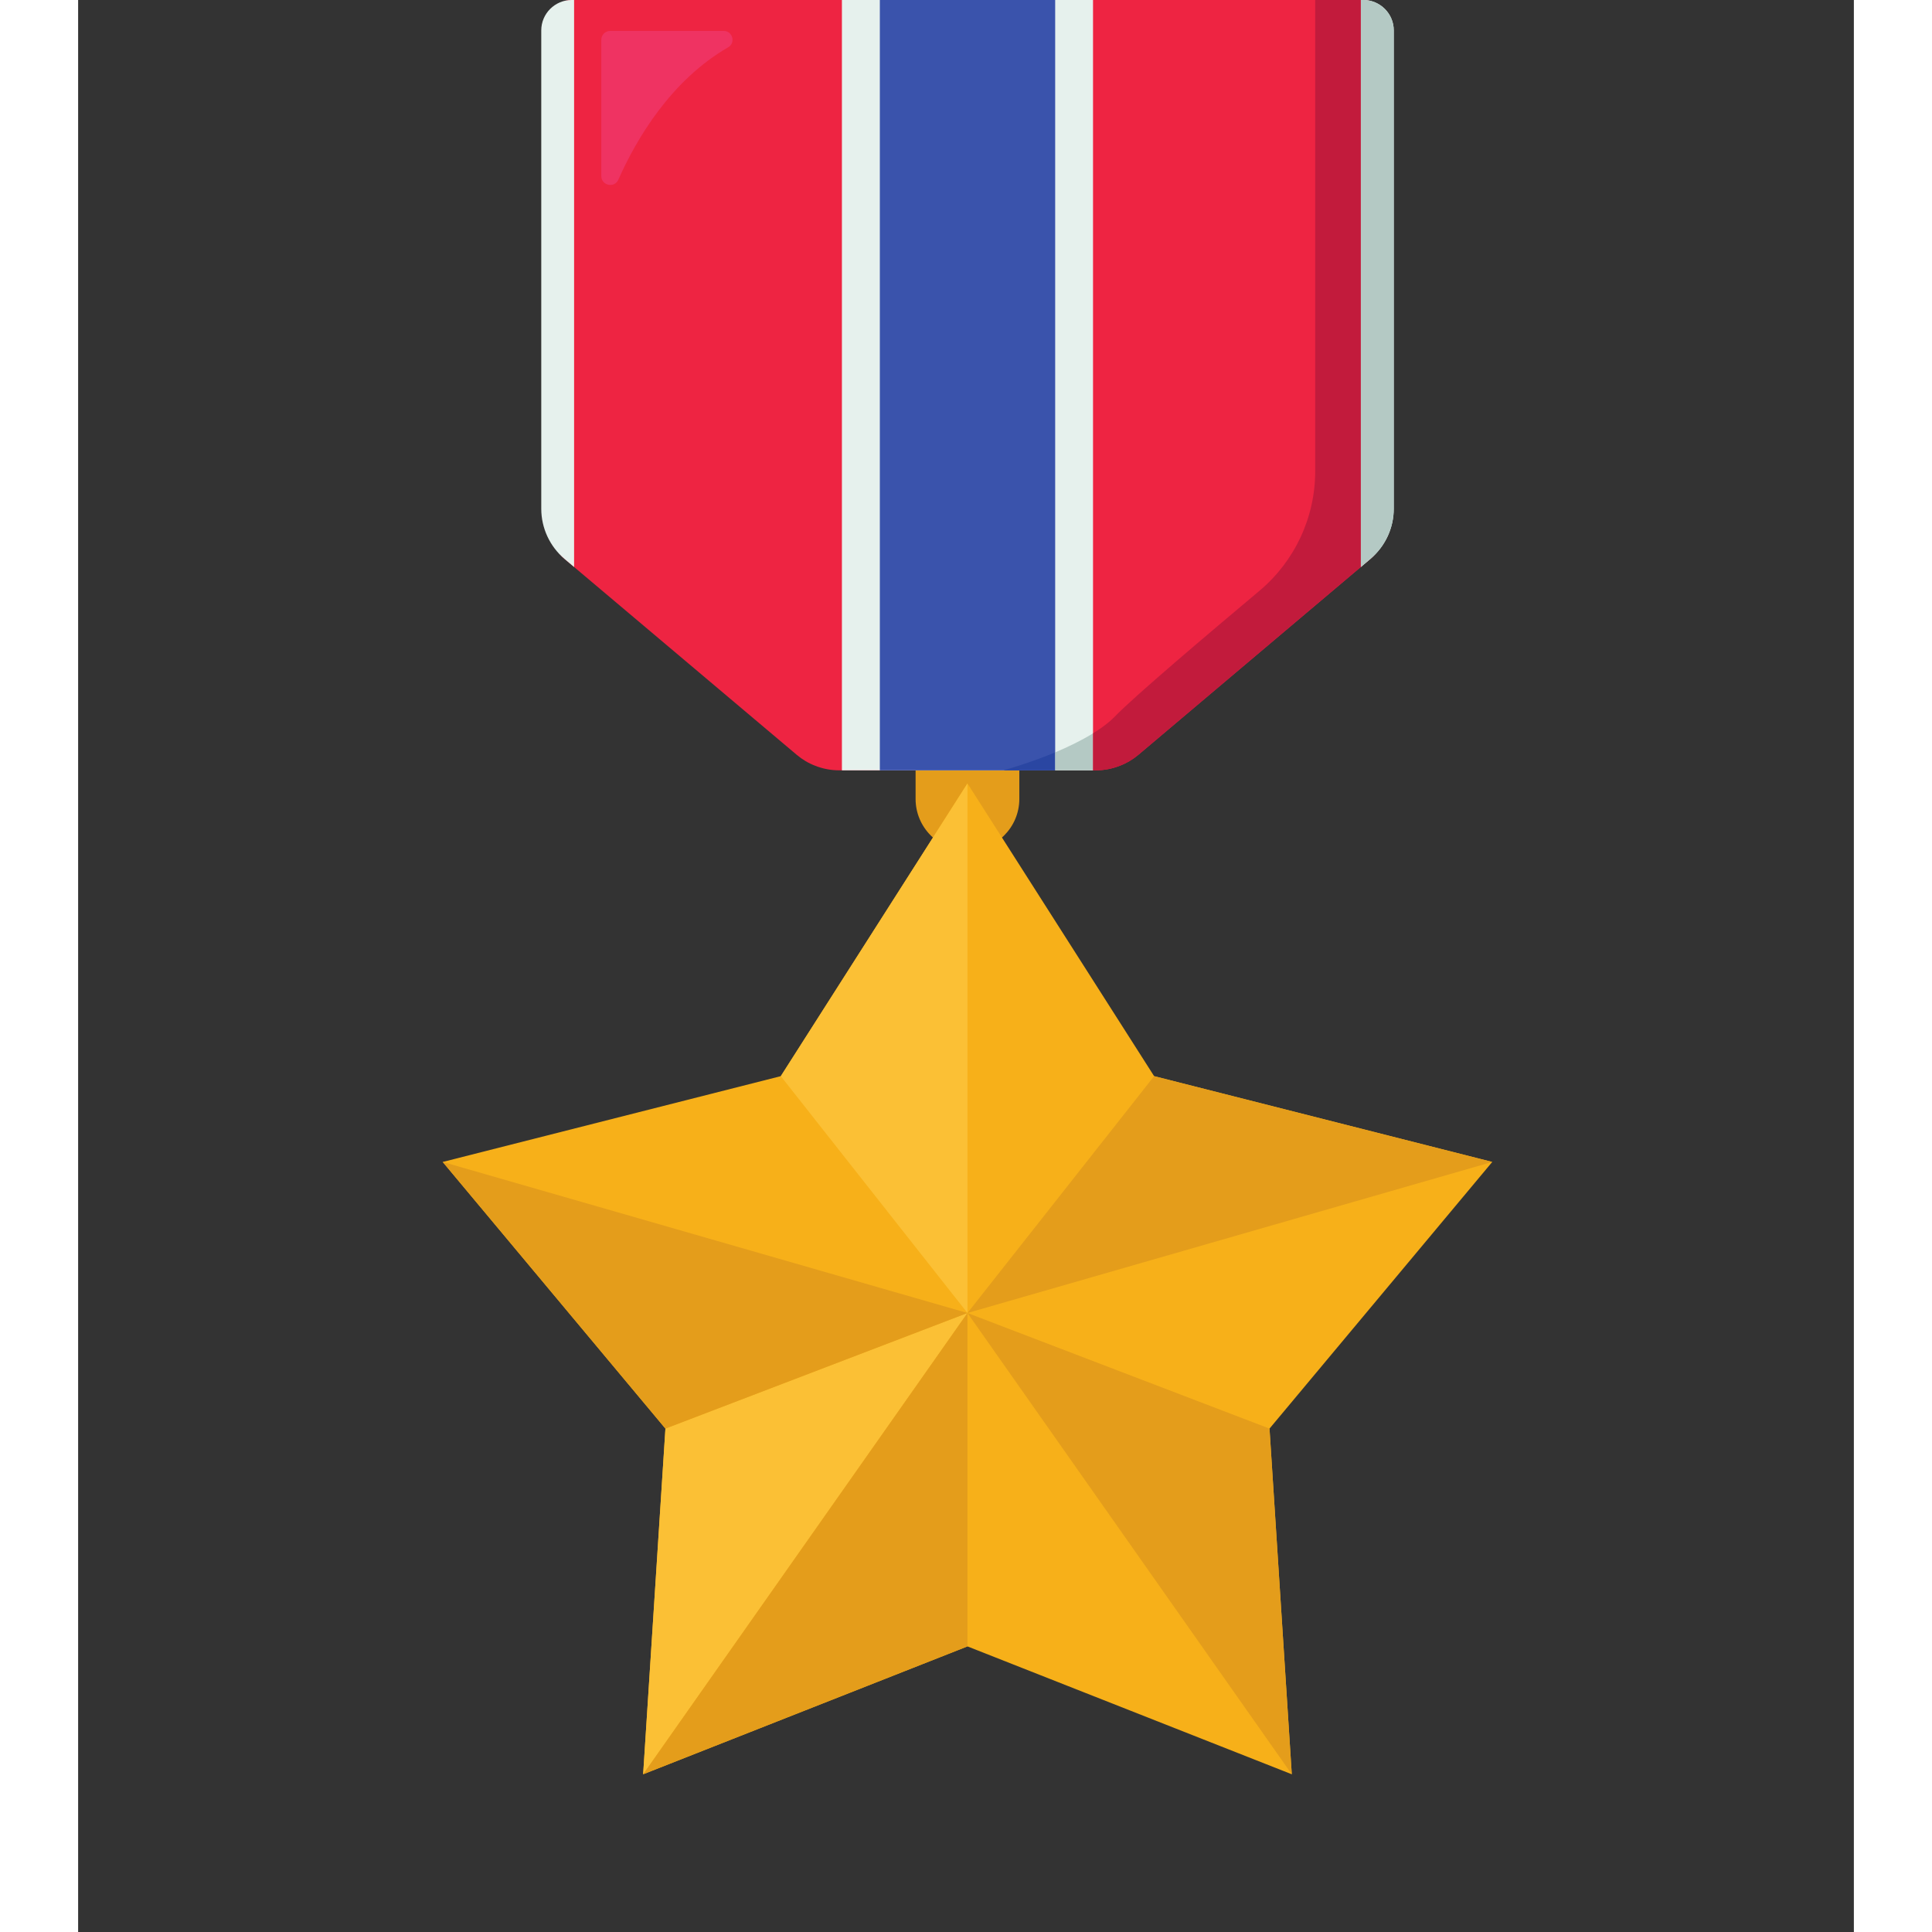
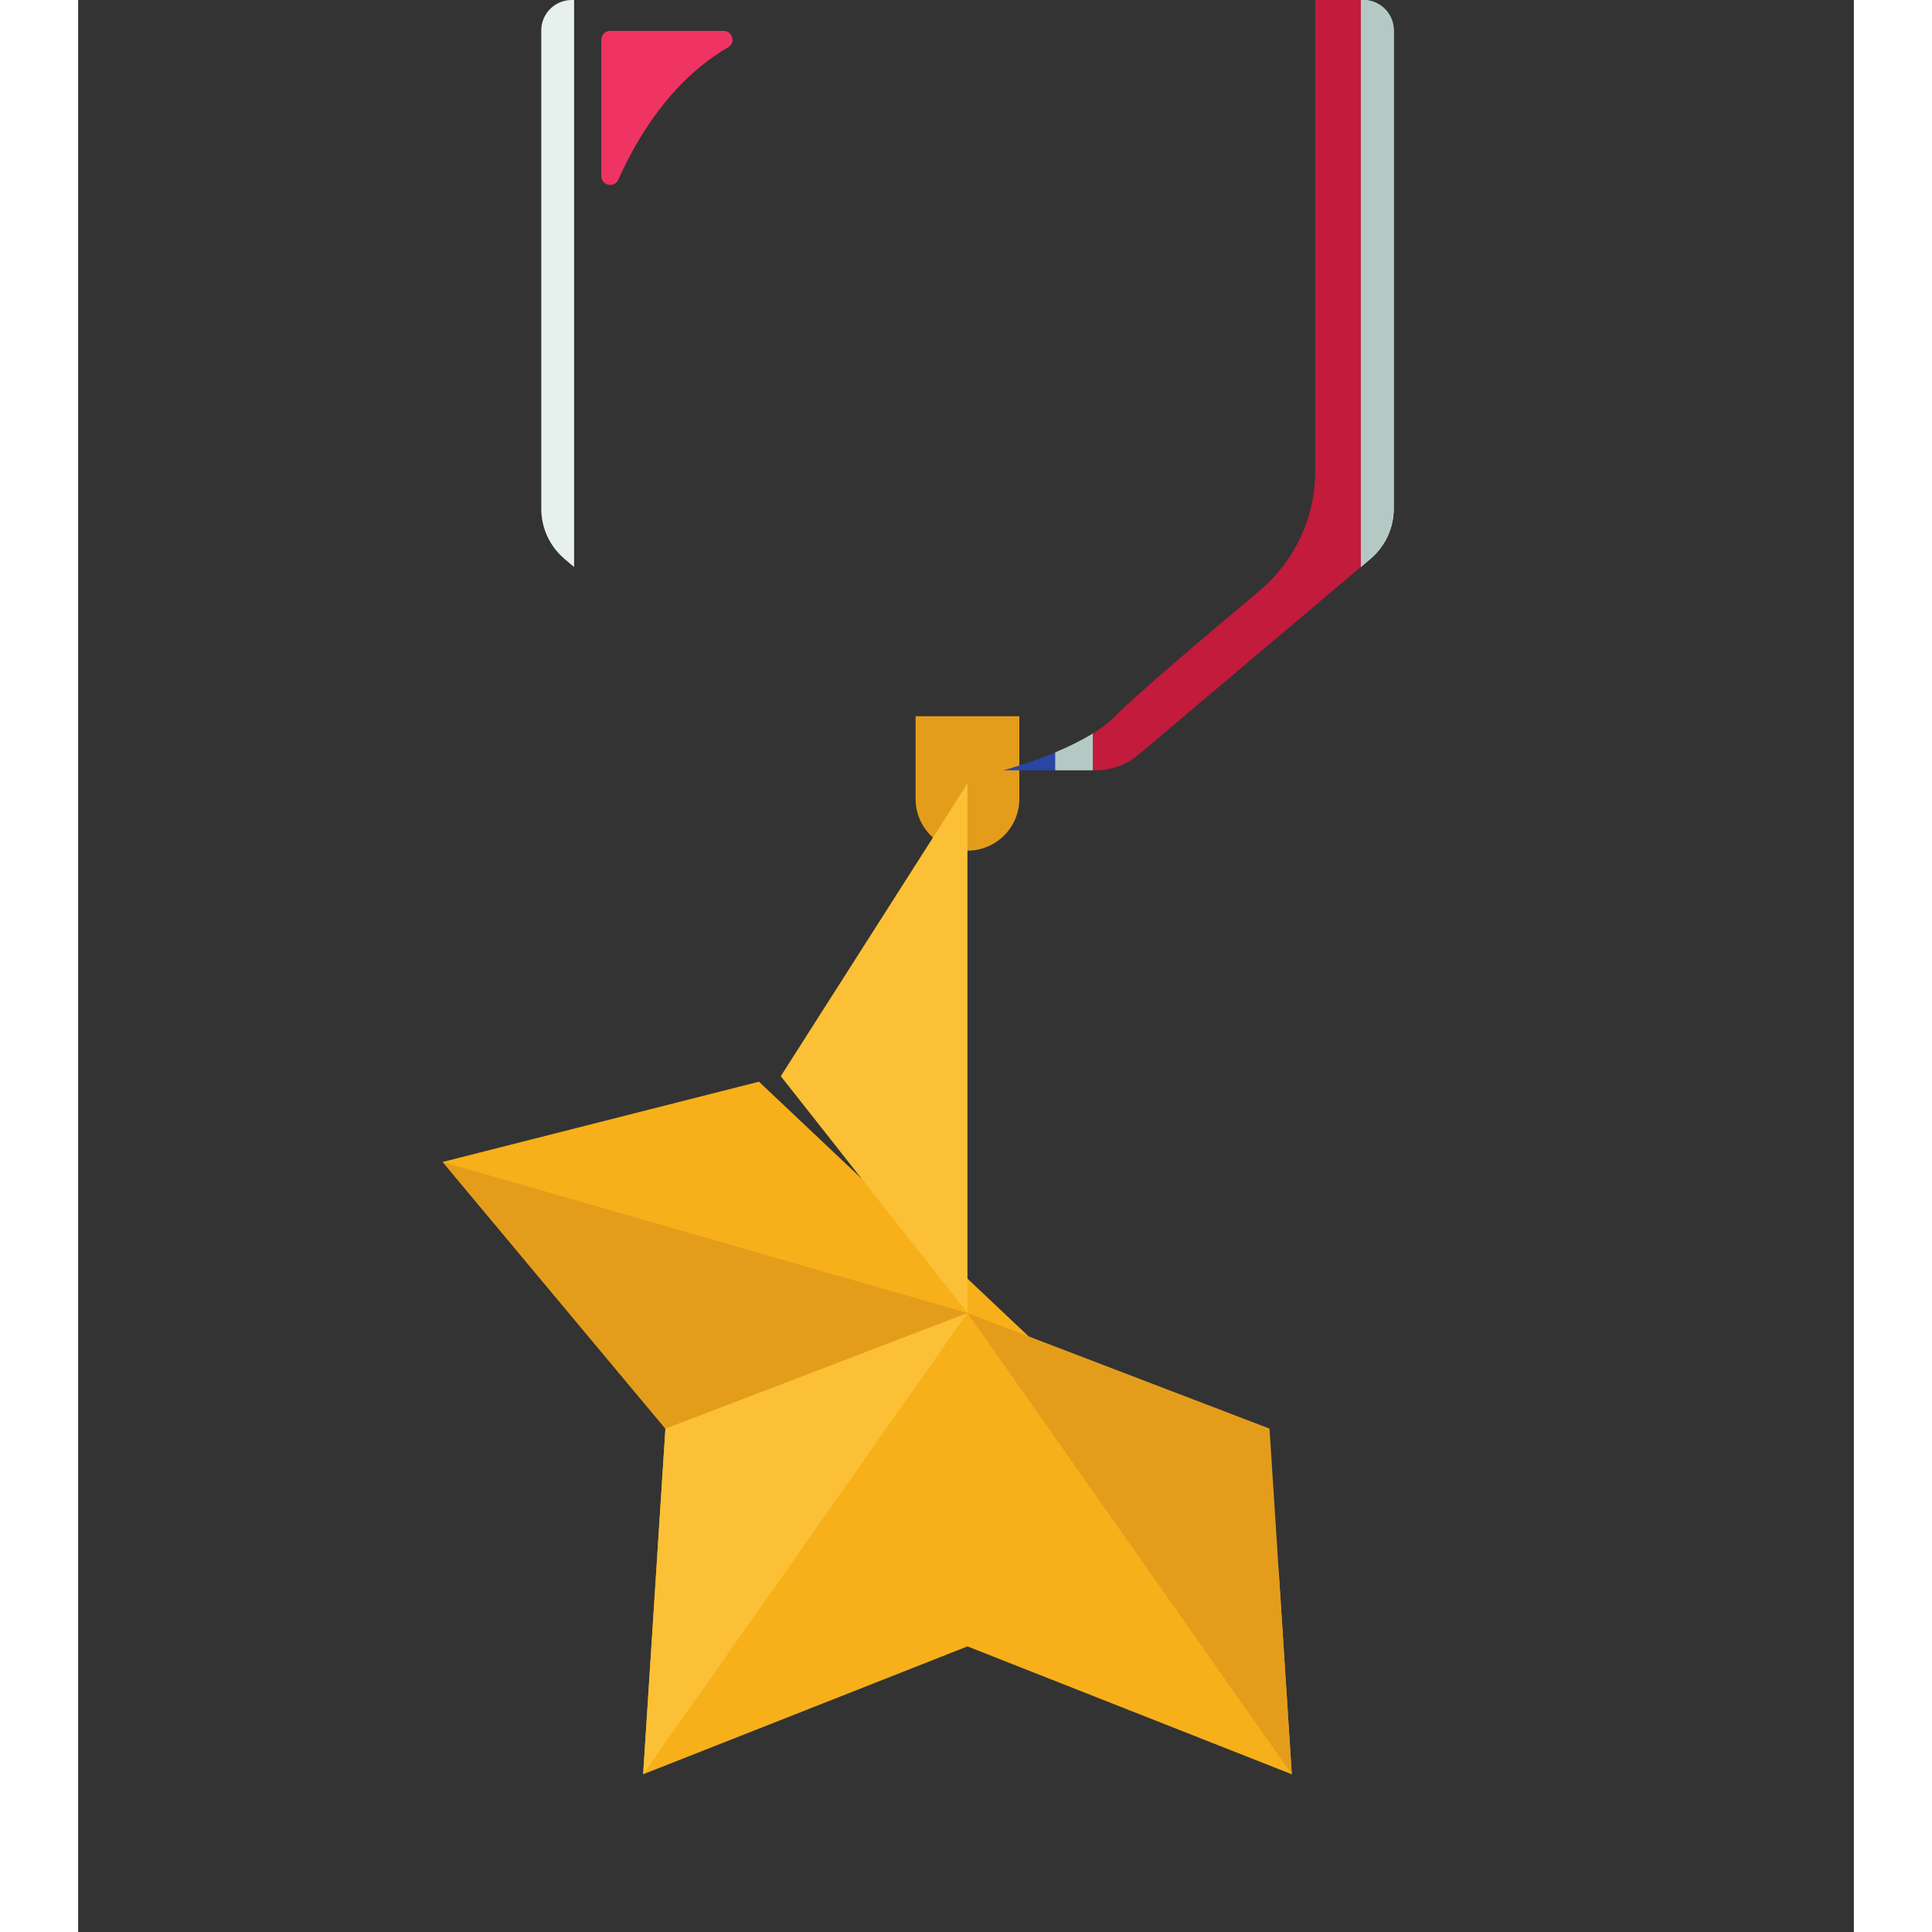
<svg xmlns="http://www.w3.org/2000/svg" width="120" zoomAndPan="magnify" viewBox="0 0 90 97.92" height="120" preserveAspectRatio="xMidYMid meet" version="1.0">
  <rect x="0" y="0" width="90" height="97.92" fill="#333333" stroke="none" />
  <defs>
    <clipPath id="4cc1cdf618">
-       <path d="M 18.477 39.684 L 71.672 39.684 L 71.672 89.926 L 18.477 89.926 Z M 18.477 39.684 " clip-rule="nonzero" />
+       <path d="M 18.477 39.684 L 71.672 89.926 L 18.477 89.926 Z M 18.477 39.684 " clip-rule="nonzero" />
    </clipPath>
    <clipPath id="c11ce7c12b">
      <path d="M 28 66 L 46 66 L 46 89.926 L 28 89.926 Z M 28 66 " clip-rule="nonzero" />
    </clipPath>
    <clipPath id="dacfcabe80">
      <path d="M 18.473 58 L 46 58 L 46 73 L 18.473 73 Z M 18.473 58 " clip-rule="nonzero" />
    </clipPath>
    <clipPath id="045b6ab8aa">
-       <path d="M 45.074 54.527 L 71.672 54.527 L 71.672 66.559 L 45.074 66.559 Z M 45.074 54.527 " clip-rule="nonzero" />
-     </clipPath>
+       </clipPath>
    <clipPath id="f3d1a92865">
      <path d="M 45 66 L 62 66 L 62 89.926 L 45 89.926 Z M 45 66 " clip-rule="nonzero" />
    </clipPath>
    <clipPath id="ebf9a2e700">
      <path d="M 28 66 L 46 66 L 46 89.926 L 28 89.926 Z M 28 66 " clip-rule="nonzero" />
    </clipPath>
  </defs>
  <path fill="#e49d1b" d="M 42.445 36.301 L 42.445 40.492 C 42.445 41.941 43.621 43.113 45.078 43.113 C 45.801 43.113 46.461 42.816 46.934 42.344 C 47.406 41.871 47.703 41.219 47.703 40.492 L 47.703 36.301 L 42.445 36.301 " fill-opacity="1" fill-rule="nonzero" />
-   <path fill="#ee2442" d="M 66.168 1.539 L 66.215 25.785 C 66.215 26.766 66.246 27.695 65.496 28.328 L 53.734 38.258 C 53.449 38.496 53.133 38.684 52.793 38.812 C 52.406 38.965 51.992 39.043 51.574 39.043 L 38.578 39.043 C 38.16 39.043 37.746 38.965 37.359 38.812 C 37.02 38.684 36.703 38.496 36.422 38.258 L 25.137 28.738 L 24.652 28.328 C 23.906 27.695 23.945 26.766 23.945 25.785 L 23.945 1.539 C 23.945 0.691 24.164 0 25.016 0 L 65.137 0 C 65.988 0 66.168 0.691 66.168 1.539 " fill-opacity="1" fill-rule="nonzero" />
  <path fill="#ef3362" d="M 32.715 1.566 L 26.965 1.566 C 26.719 1.566 26.516 1.766 26.516 2.016 L 26.516 8.922 C 26.516 9.406 27.18 9.551 27.379 9.109 C 28.301 7.031 30.043 4.078 32.945 2.398 C 33.34 2.172 33.172 1.566 32.715 1.566 " fill-opacity="1" fill-rule="nonzero" />
-   <path fill="#e6f1ed" d="M 51.438 0 L 38.711 0 L 38.711 39.043 L 51.438 39.043 L 51.438 0 " fill-opacity="1" fill-rule="nonzero" />
  <path fill="#e6f1ed" d="M 25.137 0 L 25.137 28.738 L 24.652 28.328 C 23.906 27.695 23.473 26.766 23.473 25.785 L 23.473 1.539 C 23.473 0.691 24.164 0 25.016 0 L 25.137 0 " fill-opacity="1" fill-rule="nonzero" />
  <path fill="#e6f1ed" d="M 65.012 0 L 65.012 28.738 L 65.496 28.328 C 66.246 27.695 66.68 26.766 66.68 25.785 L 66.68 1.539 C 66.68 0.691 65.988 0 65.137 0 L 65.012 0 " fill-opacity="1" fill-rule="nonzero" />
-   <path fill="#3a53ac" d="M 49.52 0 L 40.633 0 L 40.633 39.043 L 49.52 39.043 L 49.52 0 " fill-opacity="1" fill-rule="nonzero" />
  <g clip-path="url(#4cc1cdf618)">
    <path fill="#f7b019" d="M 71.672 58.891 L 54.535 54.543 L 45.074 39.707 L 35.613 54.543 L 18.48 58.891 L 18.477 58.891 L 29.766 72.406 L 28.637 89.926 L 45.074 83.445 L 61.512 89.926 L 60.383 72.406 L 71.672 58.891 " fill-opacity="1" fill-rule="nonzero" />
  </g>
  <g clip-path="url(#c11ce7c12b)">
    <path fill="#fbc035" d="M 45.074 66.547 L 28.637 89.926 L 29.766 72.406 Z M 45.074 66.547 " fill-opacity="1" fill-rule="nonzero" />
  </g>
  <g clip-path="url(#dacfcabe80)">
    <path fill="#e49d1b" d="M 45.074 66.547 L 29.766 72.406 L 18.477 58.891 L 18.48 58.891 L 45.074 66.547 " fill-opacity="1" fill-rule="nonzero" />
  </g>
  <path fill="#fbc035" d="M 45.074 39.707 L 45.074 66.547 L 35.613 54.543 Z M 45.074 39.707 " fill-opacity="1" fill-rule="nonzero" />
  <g clip-path="url(#045b6ab8aa)">
    <path fill="#e49d1b" d="M 71.672 58.891 L 45.074 66.547 L 54.535 54.543 Z M 71.672 58.891 " fill-opacity="1" fill-rule="nonzero" />
  </g>
  <g clip-path="url(#f3d1a92865)">
    <path fill="#e49d1b" d="M 61.512 89.926 L 45.074 66.547 L 60.383 72.406 Z M 61.512 89.926 " fill-opacity="1" fill-rule="nonzero" />
  </g>
  <g clip-path="url(#ebf9a2e700)">
-     <path fill="#e49d1b" d="M 45.074 66.547 L 45.074 83.445 L 28.637 89.926 Z M 45.074 66.547 " fill-opacity="1" fill-rule="nonzero" />
-   </g>
+     </g>
  <path fill="#2a46a2" d="M 49.52 38.133 L 49.52 39.043 L 46.895 39.043 C 46.965 39.023 48.176 38.691 49.52 38.133 " fill-opacity="1" fill-rule="nonzero" />
  <path fill="#b4c9c4" d="M 51.438 37.168 L 51.438 39.043 L 49.52 39.043 L 49.52 38.133 C 50.168 37.859 50.844 37.535 51.438 37.168 " fill-opacity="1" fill-rule="nonzero" />
  <path fill="#c21b3c" d="M 65.012 0 L 65.012 28.734 L 53.734 38.258 C 53.453 38.492 53.133 38.684 52.793 38.812 C 52.406 38.965 51.996 39.043 51.574 39.043 L 51.438 39.043 L 51.438 37.168 C 51.871 36.902 52.262 36.609 52.559 36.301 C 53.551 35.277 57.227 32.164 59.867 29.949 C 61.664 28.445 62.699 26.223 62.699 23.883 L 62.699 0 L 65.012 0 " fill-opacity="1" fill-rule="nonzero" />
  <path fill="#b4c9c4" d="M 66.68 1.539 L 66.68 25.785 C 66.68 26.703 66.297 27.57 65.637 28.195 C 65.594 28.238 65.547 28.285 65.496 28.328 L 65.012 28.734 L 65.012 0 L 65.137 0 C 65.191 0 65.242 0 65.293 0.008 C 66.07 0.086 66.68 0.746 66.68 1.539 " fill-opacity="1" fill-rule="nonzero" />
</svg>